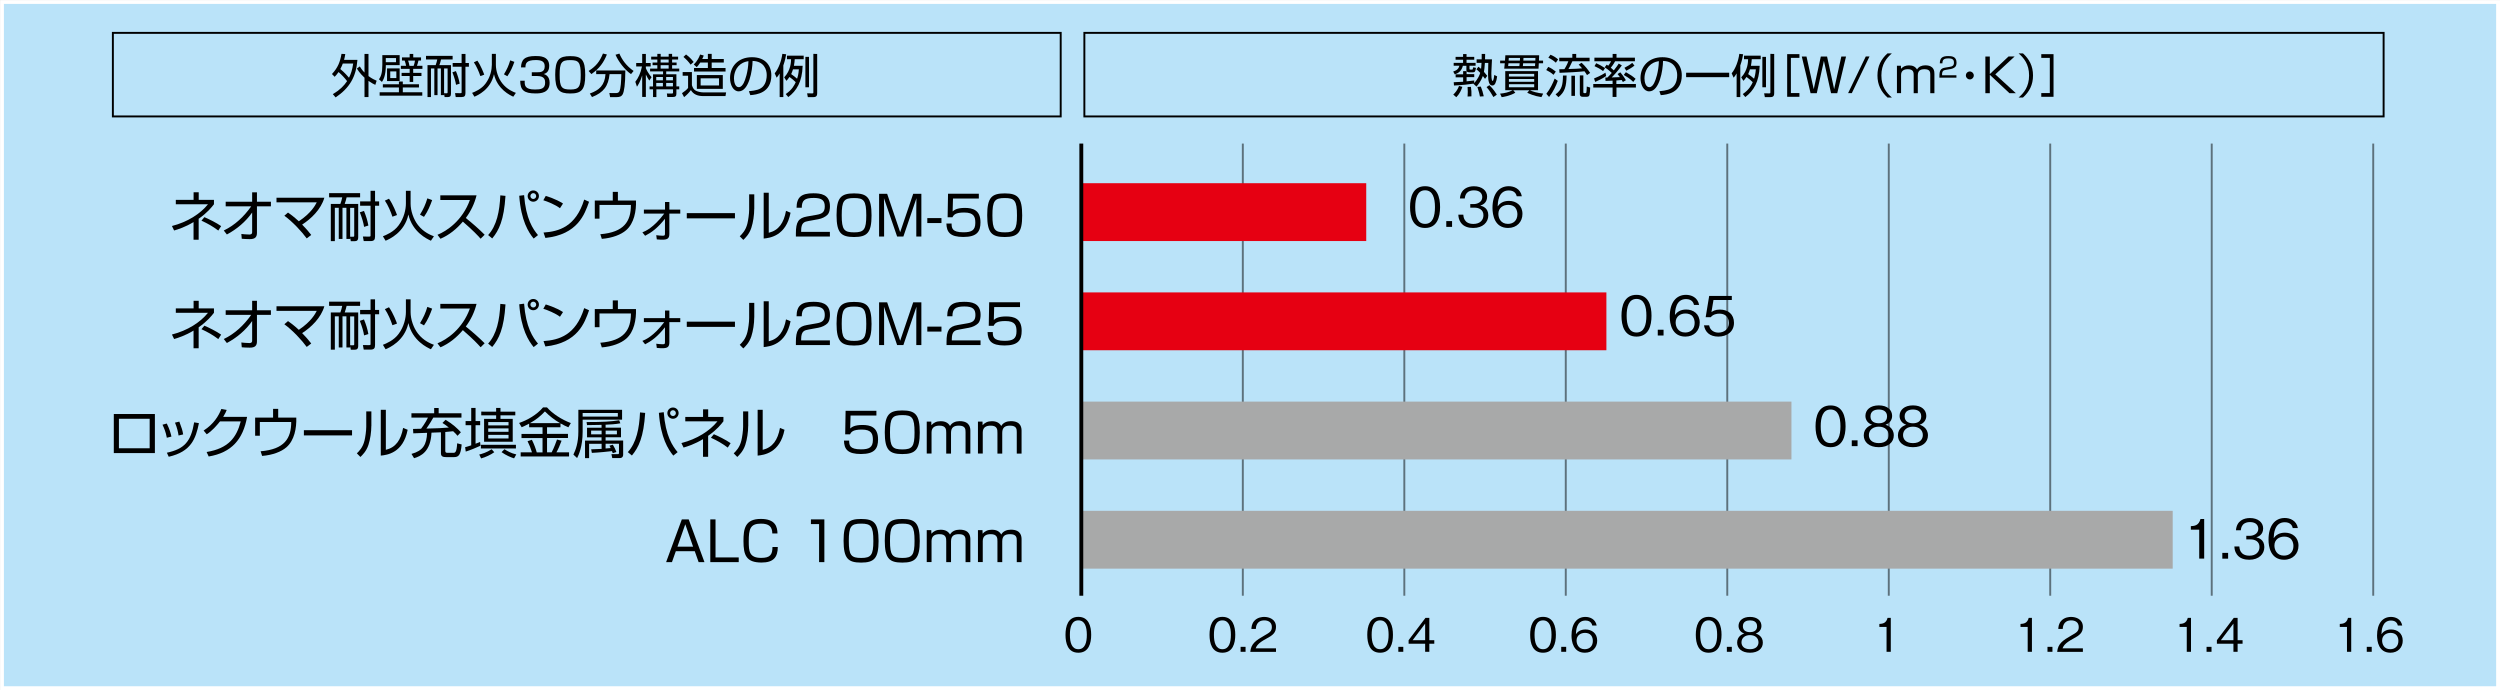
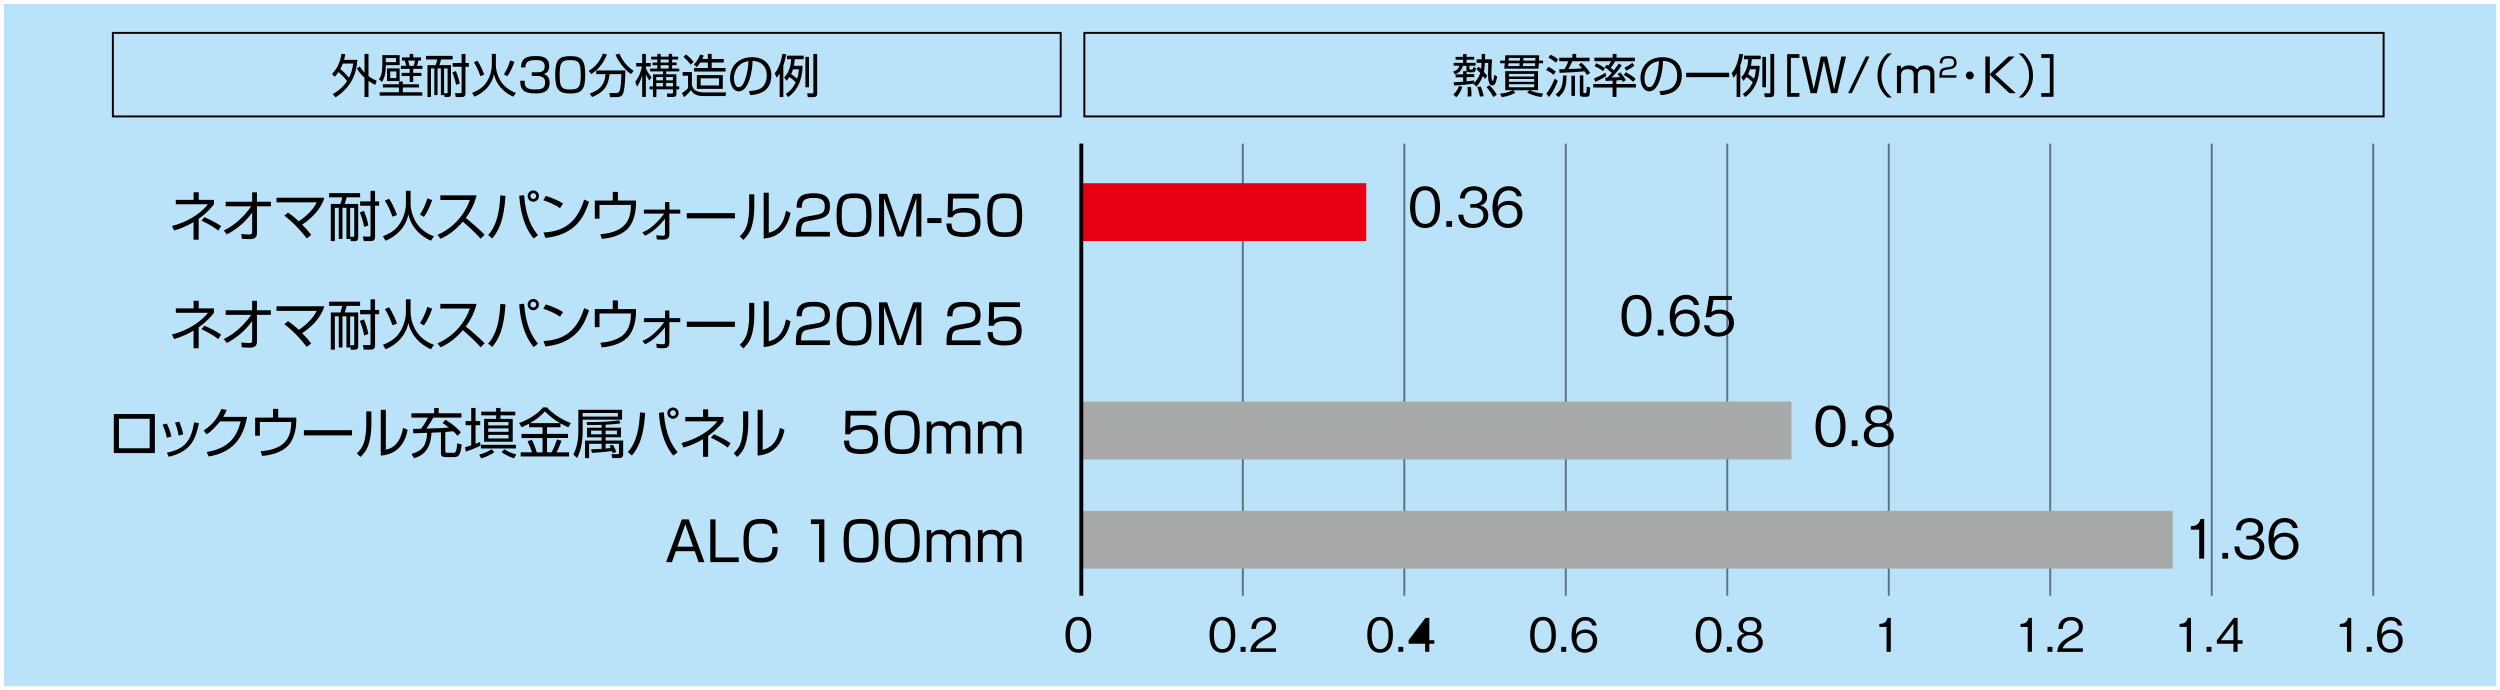
<svg xmlns="http://www.w3.org/2000/svg" version="1.1" id="レイヤー_1" x="0px" y="0px" viewBox="0 0 483.74 133.53" style="enable-background:new 0 0 483.74 133.53;" xml:space="preserve">
  <rect x="0" y="0" width="483.74" height="133.53" fill="#333333" stroke="none" />
  <style type="text/css">
	.st0{fill:#BAE3F9;}
	.st1{fill:none;stroke:#FFFFFF;stroke-width:0.75;stroke-miterlimit:10;}
	.st2{opacity:0.5;fill:none;stroke:#000000;stroke-width:0.375;stroke-miterlimit:10;}
	.st3{fill:#E60012;}
	.st4{fill:#A8A9A9;}
	.st5{fill:none;stroke:#000000;stroke-width:0.375;stroke-miterlimit:10;}
	.st6{fill:none;stroke:#000000;stroke-width:0.75;stroke-miterlimit:10;}
</style>
  <rect x="0.38" y="0.38" class="st0" width="482.99" height="132.78" />
  <rect x="0.38" y="0.38" class="st1" width="482.99" height="132.78" />
  <line class="st2" x1="240.48" y1="27.78" x2="240.48" y2="115.27" />
  <line class="st2" x1="271.73" y1="27.78" x2="271.73" y2="115.27" />
  <line class="st2" x1="302.97" y1="27.78" x2="302.97" y2="115.27" />
  <line class="st2" x1="334.22" y1="27.78" x2="334.22" y2="115.27" />
  <line class="st2" x1="365.47" y1="27.78" x2="365.47" y2="115.27" />
  <line class="st2" x1="396.71" y1="27.78" x2="396.71" y2="115.27" />
  <line class="st2" x1="427.96" y1="27.78" x2="427.96" y2="115.27" />
  <line class="st2" x1="459.21" y1="27.78" x2="459.21" y2="115.27" />
  <g>
    <path d="M64.23,14.32c1.15-1.2,1.59-2.38,1.85-3.9l0.73,0.04c-0.09,0.52-0.14,0.81-0.24,1.13h2.59c-0.26,3.27-1.49,5.41-4.22,7.26   l-0.54-0.63c1.34-0.79,2.15-1.61,2.76-2.52c-0.4-0.54-0.99-1.19-1.65-1.76c-0.31,0.46-0.56,0.71-0.76,0.92L64.23,14.32z    M66.33,12.29c-0.11,0.31-0.22,0.59-0.48,1.07c0.82,0.66,1.52,1.49,1.68,1.68c0.35-0.7,0.64-1.5,0.81-2.75H66.33z M72.62,16.42   c-0.34-0.16-0.73-0.35-1.32-0.77v3.13h-0.77v-3.75c-0.96-0.88-1.32-1.53-1.47-1.77l0.56-0.41c0.18,0.3,0.42,0.69,0.91,1.19v-3.61   h0.77v4.29c0.67,0.5,1.22,0.75,1.58,0.9L72.62,16.42z" />
    <path d="M77.33,10.66v1.94h-2.67c-0.01,2.11-0.51,2.88-0.76,3.25l-0.57-0.5c0.38-0.58,0.65-1.19,0.65-2.8v-1.88H77.33z    M73.45,17.85h3.74v-0.92h-3.11V16.3h3.11v-0.53h0.75v0.53h3.13v0.63h-3.13v0.92h3.77v0.66h-8.25V17.85z M76.63,11.24h-1.98v0.8   h1.98V11.24z M77.33,13.24v2.44h-2.44v-2.44H77.33z M76.69,13.82h-1.18v1.29h1.18V13.82z M79.96,10.43v0.68h1.51v0.6h-0.5   c-0.06,0.32-0.17,0.68-0.29,1.02h1.06v0.6h-1.79v0.77h1.6v0.61h-1.6v1.14h-0.68v-1.14h-1.56v-0.61h1.56v-0.77h-1.7v-0.6h1.01   c-0.06-0.33-0.17-0.71-0.28-1.02h-0.52v-0.6h1.49v-0.68H79.96z M80.04,12.74c0.13-0.33,0.21-0.68,0.26-1.02h-1.34   c0.09,0.23,0.18,0.51,0.27,1.02H80.04z" />
    <path d="M85.93,18.41h-0.62v-5.16h-0.65v5.16h-0.62v-5.16h-0.65v5.53h-0.67V12.6h1.58c0.12-0.31,0.25-0.78,0.31-1.1h-2.18v-0.69   h5.15v0.69h-2.24c-0.11,0.45-0.16,0.67-0.32,1.1h2.24v5.53c0,0.52-0.23,0.65-0.6,0.65h-0.63l-0.11-0.62V18.41z M85.93,18.04   l0.49,0.01c0.19,0,0.19-0.09,0.19-0.21v-4.59h-0.68V18.04z M88.24,16.41c-0.12-0.71-0.28-1.3-0.7-2.42l0.68-0.23   c0.37,0.93,0.56,1.53,0.73,2.43L88.24,16.41z M90.06,12.19h0.67v0.72h-0.67v5.11c0,0.54-0.19,0.76-0.76,0.76h-1.12l-0.13-0.76   l1.02,0.01c0.26,0,0.25-0.05,0.25-0.24v-4.88h-1.73v-0.72h1.73v-1.76h0.75V12.19z" />
    <path d="M95.95,10.43v2.13c0,1.17,0.47,2.58,1.22,3.54c0.94,1.22,2.15,1.68,2.65,1.87l-0.5,0.74c-0.61-0.28-3.05-1.4-3.74-4.35   c-0.64,3-3.19,4.1-3.78,4.35l-0.45-0.74c0.52-0.21,1.8-0.71,2.61-1.81c0.93-1.24,1.21-2.69,1.21-3.63v-2.11H95.95z M92.37,11.74   c0.71,1.01,1.22,2.42,1.33,2.71l-0.76,0.27c-0.23-0.74-0.76-1.97-1.25-2.66L92.37,11.74z M99.53,11.97   c-0.3,0.85-0.71,1.87-1.36,2.78l-0.66-0.37c0.58-0.94,0.92-1.69,1.21-2.7L99.53,11.97z" />
    <path d="M101.53,15.64c-0.02,0.84-0.04,1.68,1.99,1.68c1.12,0,1.96-0.14,1.96-1.31c0-0.46-0.03-1.3-1.52-1.3h-1.06v-0.73h1.07   c0.54,0,1.43,0,1.43-1.14c0-0.98-0.66-1.22-1.74-1.22c-1.84,0-1.98,0.67-1.99,1.42h-0.86c0.06-1.47,0.65-2.2,2.83-2.2   c0.77,0,2.63,0,2.63,1.91c0,1.28-0.8,1.49-1.05,1.57c0.28,0.1,1.13,0.39,1.13,1.7c0,1.98-1.75,2.06-2.72,2.06   c-2.27,0-2.97-0.68-2.97-2.46H101.53z" />
    <path d="M110.34,10.86c2.17,0,2.9,0.68,2.9,3.66c0,2.85-0.72,3.57-2.9,3.57c-2.14,0-2.91-0.67-2.91-3.62   C107.43,11.54,108.18,10.86,110.34,10.86z M108.29,14.49c0,2.42,0.4,2.83,2.08,2.83c1.62,0,2-0.49,2-2.8   c0-2.52-0.42-2.89-2.04-2.89C108.66,11.63,108.29,12.09,108.29,14.49z" />
    <path d="M113.9,13.73c1.49-0.96,2.15-1.85,2.77-3.37l0.76,0.18c-0.63,1.57-1.41,2.67-3,3.8L113.9,13.73z M118.05,18.78L117.91,18   l1.33,0.01c0.4,0,0.55-0.23,0.59-0.31c0.31-0.54,0.36-2.07,0.4-3.36h-2.28c-0.24,2.29-1.12,3.55-3.4,4.44l-0.42-0.68   c1.83-0.66,2.89-1.61,3.03-3.75h-1.8v-0.71H121c0,2.77-0.26,4.1-0.49,4.56c-0.25,0.5-0.68,0.59-1.19,0.59H118.05z M119.85,10.37   c0.48,1.14,1.32,2.37,2.75,3.36l-0.5,0.61c-1.21-0.81-2.47-2.48-3-3.75L119.85,10.37z" />
    <path d="M125.64,15.59c-0.22-0.33-0.44-0.68-0.67-1.18v4.35h-0.71v-4.17c-0.34,1.17-0.81,1.89-1.01,2.19l-0.32-0.95   c0.55-0.72,1-1.57,1.29-2.97h-1.12v-0.67h1.16v-1.76h0.71v1.76h0.93v0.67h-0.93v0.33c0.08,0.21,0.4,0.96,1.1,1.75L125.64,15.59z    M128.27,13.82h-2.48v-0.55h1.4v-0.66h-0.92V12.1h0.92v-0.58H126v-0.56h1.19v-0.54h0.65v0.54h1.55v-0.54h0.66v0.54h1.16v0.56h-1.16   v0.58h0.87v0.51h-0.87v0.66h1.38v0.55h-2.52v0.55h1.97v2.35h0.55v0.56h-0.55v0.85c0,0.4-0.13,0.64-0.68,0.64h-1.08l-0.08-0.68   l0.91,0.01c0.24,0,0.28-0.04,0.28-0.24v-0.57h-3.22v1.49h-0.65v-1.49h-0.67v-0.56h0.67v-2.35h1.94V13.82z M128.27,14.9h-1.29v0.64   h1.29V14.9z M128.27,16.05h-1.29v0.67h1.29V16.05z M129.38,11.52h-1.55v0.58h1.55V11.52z M129.38,12.61h-1.55v0.66h1.55V12.61z    M128.9,15.54h1.31V14.9h-1.31V15.54z M128.9,16.72h1.31v-0.67h-1.31V16.72z" />
    <path d="M133.88,13.95v2.52c0.12,0.36,0.24,0.81,0.78,1.09c0.33,0.17,0.93,0.32,1.45,0.32h4.39l-0.12,0.71h-4.36   c-1,0-1.87-0.33-2.33-1.16c-0.4,0.54-0.77,0.92-1.32,1.37l-0.41-0.77c0.53-0.36,0.92-0.67,1.18-1.01v-2.36h-1.05v-0.72H133.88z    M133.63,12.51c-0.4-0.56-0.78-0.98-1.39-1.49l0.51-0.48c0.81,0.59,1.31,1.25,1.47,1.45L133.63,12.51z M136.97,11.42v-1h0.74v1   h2.34v0.68h-2.34v1.06h2.68v0.68h-6.1v-0.68h2.68V12.1h-1.47c-0.33,0.52-0.5,0.69-0.69,0.89l-0.57-0.52   c0.71-0.65,1.08-1.49,1.23-1.92l0.69,0.19c-0.05,0.17-0.09,0.3-0.28,0.68H136.97z M139.86,17.19h-5.02v-2.66h5.02V17.19z    M139.13,15.16h-3.56v1.38h3.56V15.16z" />
    <path d="M144.91,17.65c1.41-0.13,2.16-0.35,2.67-0.86c0.69-0.69,0.78-1.72,0.78-2.27c0-1.05-0.52-2.67-2.74-2.73   c-0.02,1.81-0.69,5.89-2.68,5.89c-1.05,0-1.68-1.26-1.68-2.58c0-2.23,1.57-4.03,4.24-4.03c2.5,0,3.75,1.53,3.75,3.51   c0,3.42-2.88,3.74-4.07,3.83L144.91,17.65z M143.31,12.42c-1.29,0.95-1.29,2.51-1.29,2.75c0,0.68,0.22,1.7,0.93,1.7   c0.48,0,0.77-0.48,0.96-0.82c0.27-0.53,0.85-2.1,0.91-4.21C144.49,11.89,143.91,11.98,143.31,12.42z" />
    <path d="M151.57,18.78h-0.71v-4.57c-0.24,0.41-0.39,0.59-0.58,0.82l-0.38-0.85c0.75-0.87,1.31-2.43,1.48-3.76l0.74,0.08   c-0.07,0.44-0.2,1.16-0.55,2.17V18.78z M155.31,12.74c-0.1,3.1-1.17,4.83-2.78,6.04l-0.49-0.58c1.27-0.88,1.66-1.72,1.93-2.3   c-0.47-0.46-0.71-0.64-1.21-1.01c-0.26,0.39-0.41,0.56-0.59,0.75l-0.43-0.67c1.3-1.38,1.32-3.02,1.33-3.52h-0.79v-0.68h3.23v0.68   h-1.73c-0.03,0.38-0.05,0.72-0.16,1.28H155.31z M153.44,13.41c-0.07,0.24-0.17,0.53-0.35,0.93c0.47,0.32,0.7,0.51,1.14,0.89   c0.13-0.37,0.28-0.87,0.35-1.82H153.44z M156.54,11v5.89h-0.7V11H156.54z M158.12,10.43v7.61c0,0.39-0.09,0.75-0.71,0.75h-1.1   l-0.14-0.73l0.98,0.01c0.22,0,0.23-0.04,0.23-0.23v-7.41H158.12z" />
  </g>
  <g>
    <path d="M208.66,126.3c-2.02,0-2.49-1.81-2.49-3.47c0-1.66,0.48-3.47,2.49-3.47s2.48,1.83,2.48,3.47   C211.14,124.48,210.67,126.3,208.66,126.3z M208.66,120.04c-1.29,0-1.64,1.31-1.64,2.79c0,1.54,0.38,2.79,1.64,2.79   c1.27,0,1.64-1.26,1.64-2.79C210.29,121.31,209.93,120.04,208.66,120.04z" />
  </g>
  <g>
    <path d="M236.53,126.3c-2.02,0-2.49-1.81-2.49-3.47c0-1.66,0.48-3.47,2.49-3.47s2.49,1.83,2.49,3.47   C239.02,124.48,238.55,126.3,236.53,126.3z M236.53,120.04c-1.29,0-1.64,1.31-1.64,2.79c0,1.54,0.38,2.79,1.64,2.79   c1.27,0,1.64-1.26,1.64-2.79C238.17,121.31,237.8,120.04,236.53,120.04z" />
    <path d="M240.05,126.12v-0.96h0.96v0.96H240.05z" />
    <path d="M241.93,126.12c0.13-1.57,1.1-2.22,2.75-3.16c0.98-0.56,1.42-0.8,1.42-1.63c0-1.04-0.85-1.29-1.46-1.29   c-1.55,0-1.62,1.31-1.64,1.66h-0.86c0.03-0.38,0.06-1.02,0.58-1.58c0.62-0.69,1.57-0.75,1.89-0.75c0.94,0,2.29,0.43,2.29,1.92   c0,1.16-0.67,1.66-1.88,2.3c-1.66,0.88-1.88,1.45-2.06,1.86h3.94v0.68H241.93z" />
  </g>
  <g>
    <path d="M275.75,44.11c-2.35,0-2.91-2.11-2.91-4.04s0.56-4.04,2.91-4.04s2.9,2.13,2.9,4.04C278.64,41.99,278.1,44.11,275.75,44.11z    M275.75,36.82c-1.5,0-1.91,1.53-1.91,3.25c0,1.8,0.44,3.25,1.91,3.25c1.48,0,1.91-1.47,1.91-3.25   C277.66,38.3,277.23,36.82,275.75,36.82z" />
    <path d="M279.85,43.9v-1.12h1.12v1.12H279.85z" />
    <path d="M285.07,44.11c-0.88,0-1.84-0.22-2.41-1.04c-0.42-0.59-0.45-1.13-0.48-1.53h0.96c0.03,0.4,0.13,1.79,1.96,1.79   c1.29,0,1.94-0.75,1.94-1.68c0-1.11-0.92-1.47-1.74-1.47h-0.81v-0.69h0.68c0.59,0,1.64-0.33,1.64-1.34c0-0.59-0.34-1.32-1.62-1.32   c-0.5,0-1.03,0.13-1.37,0.52c-0.31,0.38-0.36,0.76-0.39,1.05h-0.94c0.15-1.86,1.53-2.36,2.71-2.36c1.53,0,2.55,0.82,2.55,2.01   c0,1.3-1.01,1.63-1.33,1.73c0.43,0.12,1.56,0.4,1.56,1.89C287.98,43.02,286.92,44.11,285.07,44.11z" />
    <path d="M291.81,44.11c-2.62,0-3.02-2.54-3.02-3.87c0-2.73,1.24-4.21,3.15-4.21c0.99,0,2.25,0.46,2.53,1.95h-0.99   c-0.07-0.29-0.29-1.13-1.54-1.13c-2.03,0-2.12,2.3-2.15,3.08c0.39-0.55,1.04-1.06,2.18-1.06c1.38,0,2.62,0.84,2.62,2.52   C294.59,42.91,293.52,44.11,291.81,44.11z M293.23,40.22c-0.33-0.43-0.87-0.58-1.4-0.58c-0.97,0-1.9,0.56-1.9,1.73   c0,0.78,0.42,1.95,1.85,1.95c1.09,0,1.83-0.7,1.83-1.86C293.61,41.12,293.53,40.62,293.23,40.22z" />
  </g>
  <g>
    <path d="M316.66,65.13c-2.35,0-2.91-2.11-2.91-4.04s0.56-4.04,2.91-4.04s2.9,2.13,2.9,4.04C319.56,63.01,319.02,65.13,316.66,65.13   z M316.66,57.84c-1.5,0-1.91,1.53-1.91,3.25c0,1.8,0.44,3.25,1.91,3.25c1.48,0,1.91-1.47,1.91-3.25   C318.58,59.32,318.15,57.84,316.66,57.84z" />
    <path d="M320.77,64.92V63.8h1.12v1.12H320.77z" />
    <path d="M326.11,65.13c-2.62,0-3.02-2.54-3.02-3.87c0-2.73,1.24-4.21,3.15-4.21c0.99,0,2.25,0.46,2.53,1.95h-0.99   c-0.07-0.29-0.29-1.13-1.54-1.13c-2.03,0-2.12,2.3-2.15,3.08c0.39-0.55,1.04-1.06,2.18-1.06c1.38,0,2.62,0.84,2.62,2.52   C328.9,63.93,327.83,65.13,326.11,65.13z M327.53,61.24c-0.33-0.43-0.87-0.58-1.4-0.58c-0.97,0-1.9,0.56-1.9,1.73   c0,0.78,0.42,1.95,1.85,1.95c1.09,0,1.83-0.7,1.83-1.86C327.91,62.14,327.84,61.64,327.53,61.24z" />
    <path d="M332.49,65.13c-1.66,0-2.55-0.87-2.78-2.18h1c0.16,0.91,0.91,1.41,1.79,1.41c1.08,0,2.04-0.65,2.04-1.88   c0-0.36-0.13-1.79-1.86-1.79c-0.47,0-1.22,0.12-1.65,0.69h-0.99l0.68-4.12h4.38v0.79h-3.55l-0.39,2.34   c0.27-0.19,0.71-0.49,1.64-0.49c1.56,0,2.72,0.89,2.72,2.57C335.51,64.22,334.12,65.13,332.49,65.13z" />
  </g>
  <g>
    <path d="M354.21,86.53c-2.35,0-2.91-2.11-2.91-4.04s0.56-4.04,2.91-4.04s2.9,2.13,2.9,4.04C357.1,84.41,356.56,86.53,354.21,86.53z    M354.21,79.24c-1.5,0-1.91,1.53-1.91,3.25c0,1.8,0.44,3.25,1.91,3.25c1.48,0,1.91-1.47,1.91-3.25   C356.12,80.72,355.69,79.24,354.21,79.24z" />
    <path d="M358.31,86.32V85.2h1.12v1.12H358.31z" />
    <path d="M363.54,86.53c-1.88,0-2.91-1-2.91-2.28c0-1.48,1.24-1.93,1.61-2.07c-0.83-0.26-1.29-0.94-1.29-1.71   c0-1.13,0.92-2.03,2.59-2.03c1.71,0,2.58,0.93,2.58,2.03c0,0.75-0.44,1.44-1.28,1.71c0.37,0.14,1.6,0.59,1.6,2.07   C366.44,85.57,365.38,86.53,363.54,86.53z M363.54,82.56c-1.12,0-1.92,0.63-1.92,1.63c0,0.76,0.5,1.55,1.92,1.55   c1.41,0,1.91-0.8,1.91-1.55C365.45,83.25,364.73,82.56,363.54,82.56z M363.54,79.24c-0.75,0-1.61,0.27-1.61,1.33   s0.87,1.33,1.61,1.33c0.7,0,1.6-0.25,1.6-1.33C365.14,79.51,364.27,79.24,363.54,79.24z" />
-     <path d="M370.15,86.53c-1.88,0-2.91-1-2.91-2.28c0-1.48,1.24-1.93,1.61-2.07c-0.83-0.26-1.29-0.94-1.29-1.71   c0-1.13,0.92-2.03,2.59-2.03c1.71,0,2.58,0.93,2.58,2.03c0,0.75-0.44,1.44-1.28,1.71c0.37,0.14,1.6,0.59,1.6,2.07   C373.05,85.57,371.99,86.53,370.15,86.53z M370.15,82.56c-1.12,0-1.92,0.63-1.92,1.63c0,0.76,0.5,1.55,1.92,1.55   c1.41,0,1.91-0.8,1.91-1.55C372.07,83.25,371.34,82.56,370.15,82.56z M370.15,79.24c-0.75,0-1.61,0.27-1.61,1.33   s0.87,1.33,1.61,1.33c0.7,0,1.6-0.25,1.6-1.33C371.75,79.51,370.89,79.24,370.15,79.24z" />
  </g>
  <g>
    <path d="M425.54,108.1v-5.61h-1.62v-0.68c0.68-0.04,1.53-0.09,1.86-1.38h0.72v7.66H425.54z" />
    <path d="M430.01,108.1v-1.12h1.12v1.12H430.01z" />
    <path d="M435.23,108.31c-0.88,0-1.84-0.22-2.41-1.04c-0.42-0.59-0.45-1.13-0.48-1.53h0.96c0.03,0.4,0.13,1.78,1.96,1.78   c1.29,0,1.94-0.75,1.94-1.68c0-1.11-0.92-1.47-1.74-1.47h-0.81v-0.69h0.68c0.59,0,1.64-0.33,1.64-1.34c0-0.59-0.34-1.32-1.62-1.32   c-0.5,0-1.03,0.13-1.37,0.53c-0.31,0.38-0.36,0.76-0.39,1.05h-0.94c0.15-1.86,1.53-2.36,2.71-2.36c1.53,0,2.55,0.82,2.55,2   c0,1.3-1.01,1.63-1.33,1.73c0.43,0.12,1.56,0.4,1.56,1.89C438.14,107.21,437.08,108.31,435.23,108.31z" />
    <path d="M441.97,108.31c-2.62,0-3.02-2.54-3.02-3.87c0-2.73,1.24-4.21,3.15-4.21c0.99,0,2.25,0.46,2.53,1.95h-0.99   c-0.07-0.29-0.29-1.13-1.54-1.13c-2.03,0-2.12,2.3-2.15,3.08c0.39-0.55,1.04-1.06,2.18-1.06c1.38,0,2.62,0.84,2.62,2.52   C444.75,107.1,443.68,108.31,441.97,108.31z M443.39,104.41c-0.33-0.43-0.87-0.58-1.4-0.58c-0.97,0-1.9,0.56-1.9,1.73   c0,0.78,0.42,1.95,1.85,1.95c1.09,0,1.83-0.7,1.83-1.86C443.77,105.31,443.69,104.81,443.39,104.41z" />
  </g>
  <g>
    <path d="M267.05,126.3c-2.02,0-2.49-1.81-2.49-3.47c0-1.66,0.48-3.47,2.49-3.47s2.48,1.83,2.48,3.47   C269.54,124.48,269.07,126.3,267.05,126.3z M267.05,120.04c-1.29,0-1.64,1.31-1.64,2.79c0,1.54,0.38,2.79,1.64,2.79   c1.27,0,1.64-1.26,1.64-2.79C268.69,121.31,268.32,120.04,267.05,120.04z" />
    <path d="M270.57,126.12v-0.96h0.96v0.96H270.57z" />
-     <path d="M276.57,124.56v1.56h-0.81v-1.56h-3.2v-0.69l3.27-4.32h0.74v4.32h0.96v0.69H276.57z M275.76,120.67l-2.42,3.2h2.42V120.67z   " />
+     <path d="M276.57,124.56v1.56h-0.81v-1.56h-3.2v-0.69l3.27-4.32h0.74v4.32h0.96v0.69H276.57z M275.76,120.67h2.42V120.67z   " />
  </g>
  <g>
    <path d="M298.57,126.3c-2.02,0-2.49-1.81-2.49-3.47c0-1.66,0.48-3.47,2.49-3.47s2.49,1.83,2.49,3.47   C301.06,124.48,300.59,126.3,298.57,126.3z M298.57,120.04c-1.29,0-1.64,1.31-1.64,2.79c0,1.54,0.38,2.79,1.64,2.79   c1.27,0,1.64-1.26,1.64-2.79C300.21,121.31,299.84,120.04,298.57,120.04z" />
    <path d="M302.09,126.12v-0.96h0.96v0.96H302.09z" />
    <path d="M306.67,126.3c-2.25,0-2.59-2.18-2.59-3.32c0-2.34,1.06-3.61,2.7-3.61c0.85,0,1.93,0.4,2.17,1.67h-0.85   c-0.06-0.25-0.25-0.97-1.32-0.97c-1.74,0-1.82,1.97-1.85,2.64c0.33-0.47,0.89-0.91,1.87-0.91c1.18,0,2.25,0.72,2.25,2.16   C309.06,125.26,308.14,126.3,306.67,126.3z M307.89,122.96c-0.28-0.37-0.75-0.5-1.2-0.5c-0.83,0-1.63,0.48-1.63,1.49   c0,0.67,0.36,1.67,1.58,1.67c0.94,0,1.57-0.6,1.57-1.59C308.21,123.73,308.15,123.3,307.89,122.96z" />
  </g>
  <g>
    <path d="M330.62,126.3c-2.02,0-2.49-1.81-2.49-3.47c0-1.66,0.48-3.47,2.49-3.47s2.49,1.83,2.49,3.47   C333.1,124.48,332.64,126.3,330.62,126.3z M330.62,120.04c-1.29,0-1.64,1.31-1.64,2.79c0,1.54,0.38,2.79,1.64,2.79   c1.27,0,1.64-1.26,1.64-2.79C332.26,121.31,331.89,120.04,330.62,120.04z" />
    <path d="M334.14,126.12v-0.96h0.96v0.96H334.14z" />
    <path d="M338.62,126.3c-1.61,0-2.49-0.86-2.49-1.95c0-1.27,1.06-1.66,1.38-1.77c-0.71-0.23-1.11-0.81-1.11-1.47   c0-0.97,0.79-1.74,2.22-1.74c1.47,0,2.21,0.8,2.21,1.74c0,0.64-0.38,1.23-1.1,1.47c0.32,0.12,1.37,0.5,1.37,1.77   C341.11,125.47,340.2,126.3,338.62,126.3z M338.62,122.89c-0.96,0-1.65,0.54-1.65,1.4c0,0.65,0.43,1.33,1.65,1.33   c1.21,0,1.64-0.68,1.64-1.33C340.26,123.48,339.64,122.89,338.62,122.89z M338.62,120.04c-0.64,0-1.38,0.23-1.38,1.14   s0.75,1.14,1.38,1.14c0.6,0,1.37-0.22,1.37-1.14C339.99,120.27,339.25,120.04,338.62,120.04z" />
  </g>
  <g>
    <path d="M365.04,126.12v-4.81h-1.39v-0.58c0.58-0.04,1.31-0.08,1.59-1.18h0.62v6.57H365.04z" />
  </g>
  <g>
    <path d="M392.35,126.12v-4.81h-1.39v-0.58c0.58-0.04,1.31-0.08,1.59-1.18h0.62v6.57H392.35z" />
    <path d="M396.18,126.12v-0.96h0.96v0.96H396.18z" />
    <path d="M398.06,126.12c0.13-1.57,1.1-2.22,2.75-3.16c0.98-0.56,1.42-0.8,1.42-1.63c0-1.04-0.85-1.29-1.46-1.29   c-1.55,0-1.62,1.31-1.64,1.66h-0.86c0.03-0.38,0.06-1.02,0.58-1.58c0.62-0.69,1.57-0.75,1.89-0.75c0.94,0,2.29,0.43,2.29,1.92   c0,1.16-0.67,1.66-1.88,2.3c-1.66,0.88-1.88,1.45-2.06,1.86h3.94v0.68H398.06z" />
  </g>
  <g>
    <path d="M423.13,126.12v-4.81h-1.39v-0.58c0.58-0.04,1.31-0.08,1.59-1.18h0.62v6.57H423.13z" />
    <path d="M426.96,126.12v-0.96h0.96v0.96H426.96z" />
    <path d="M432.97,124.56v1.56h-0.81v-1.56h-3.2v-0.69l3.27-4.32h0.74v4.32h0.96v0.69H432.97z M432.16,120.67l-2.42,3.2h2.42V120.67z   " />
  </g>
  <g>
    <path d="M454.13,126.12v-4.81h-1.39v-0.58c0.59-0.04,1.31-0.08,1.59-1.18h0.62v6.57H454.13z" />
    <path d="M457.96,126.12v-0.96h0.96v0.96H457.96z" />
    <path d="M462.54,126.3c-2.25,0-2.59-2.18-2.59-3.32c0-2.34,1.06-3.61,2.7-3.61c0.85,0,1.93,0.4,2.17,1.67h-0.85   c-0.06-0.25-0.25-0.97-1.32-0.97c-1.74,0-1.82,1.97-1.85,2.64c0.33-0.47,0.89-0.91,1.87-0.91c1.18,0,2.25,0.72,2.25,2.16   C464.93,125.26,464.01,126.3,462.54,126.3z M463.76,122.96c-0.28-0.37-0.75-0.5-1.2-0.5c-0.83,0-1.63,0.48-1.63,1.49   c0,0.67,0.36,1.67,1.58,1.67c0.94,0,1.57-0.6,1.57-1.59C464.08,123.73,464.02,123.3,463.76,122.96z" />
  </g>
  <g>
    <path d="M281.79,18.81l-0.59-0.51c0.44-0.41,0.81-0.87,1.12-1.67l0.64,0.18C282.78,17.38,282.42,18.18,281.79,18.81z M285.01,13.99   h-0.73c-0.24,0-0.43-0.1-0.5-0.24v0.6h1.48v0.58h-1.48v0.81c0.82-0.08,1.03-0.1,1.48-0.17l-0.02,0.5c0.8-0.83,1.08-1.65,1.18-1.97   c-0.37-0.39-0.53-0.52-0.73-0.68l0.37-0.51c0.15,0.12,0.31,0.23,0.52,0.41c0.02-0.17,0.06-0.51,0.09-1.16h-0.95v-0.68h0.98   c0.01-0.35,0.01-0.5,0-1.04h0.67c-0.01,0.62-0.01,0.8-0.02,1.04h1.34c-0.01,0.31-0.11,2.27-0.11,2.39   c-0.01,0.13-0.01,0.25-0.01,0.39c0,0.31,0,1.4,0.25,1.4c0.18,0,0.3-0.96,0.32-1.16l0.55,0.28c-0.06,0.53-0.18,0.98-0.33,1.3   c-0.11,0.23-0.27,0.47-0.6,0.47c-0.61,0-0.83-0.83-0.83-2.16c0-0.23,0.05-1.86,0.05-2.21h-0.66c-0.04,0.68-0.12,1.43-0.18,1.73   c0.25,0.28,0.44,0.53,0.64,0.77l-0.43,0.58c-0.16-0.22-0.26-0.35-0.42-0.55c-0.37,1.02-0.95,1.71-1.23,2.05l-0.58-0.53l0.05-0.05   c-0.58,0.11-2.53,0.32-3.83,0.37l-0.05-0.64c0.58-0.02,1.24-0.05,1.82-0.09v-0.86h-1.45v-0.58h1.45v-0.61h0.67   c-0.03-0.06-0.04-0.16-0.04-0.23v-0.81h-0.68c-0.26,1.04-0.89,1.42-1.56,1.67l-0.31-0.55c0.79-0.27,1.05-0.59,1.2-1.13h-1.11v-0.55   h1.82v-0.61h-1.45v-0.55h1.45v-0.55h0.67v0.55h1.49v0.55h-1.49v0.61h1.75v0.55h-1.18v0.57c0,0.13,0.04,0.18,0.17,0.18h0.32   c0.13,0,0.14-0.04,0.24-0.45l0.53,0.12C285.47,13.89,285.36,13.99,285.01,13.99z M283.97,18.68c0.02-0.21,0.04-0.55,0.04-0.91   c0-0.18-0.03-0.72-0.04-0.94l0.65-0.02c0.08,0.5,0.13,1.16,0.1,1.83L283.97,18.68z M286.36,18.68c-0.09-0.54-0.13-0.67-0.5-1.86   l0.67-0.07c0.22,0.51,0.46,1.3,0.57,1.88L286.36,18.68z M288.97,18.78c-0.31-0.57-0.81-1.35-1.33-1.93l0.55-0.37   c0.76,0.75,1.3,1.59,1.44,1.83L288.97,18.78z" />
    <path d="M298.26,18.79c-1.46-0.21-2.38-0.67-2.75-0.85l0.42-0.48h-3.13l0.41,0.48c-1.06,0.64-2.4,0.83-2.64,0.86l-0.31-0.68   c0.82-0.08,1.63-0.23,2.45-0.67h-1.45v-3.69h6.34v3.69h-1.58c0.55,0.29,1.51,0.55,2.58,0.66L298.26,18.79z M298.58,11.73v0.51   h-0.83c-0.04,0.8-0.05,0.89-0.05,1.05h-6.64c0.04-0.38,0.08-0.73,0.11-1.05h-0.9v-0.51h0.94c0.04-0.44,0.05-0.74,0.07-1.04h6.54   l-0.04,1.04H298.58z M291.88,12.24c-0.03,0.26-0.04,0.4-0.06,0.54h2.17c0.03-0.23,0.04-0.33,0.06-0.54H291.88z M294.09,11.73   c0.02-0.24,0.02-0.33,0.03-0.52h-2.17c-0.02,0.23-0.03,0.41-0.04,0.52H294.09z M296.86,14.29h-4.89v0.52h4.89V14.29z M296.86,15.29   h-4.89v0.54h4.89V15.29z M296.86,16.29h-4.89v0.59h4.89V16.29z M294.72,12.24c-0.01,0.1-0.04,0.47-0.05,0.54h2.35   c0.02-0.17,0.03-0.26,0.04-0.54H294.72z M297.08,11.73c0.01-0.12,0.01-0.23,0.02-0.52h-2.31c-0.01,0.18-0.02,0.41-0.03,0.52H297.08   z" />
    <path d="M300.6,14.48c-0.46-0.41-0.83-0.64-1.41-0.93l0.39-0.61c0.58,0.26,0.95,0.5,1.46,0.91L300.6,14.48z M299.21,18.15   c0.73-0.92,1.29-2.08,1.61-2.95l0.6,0.44c-0.33,0.95-0.86,2.1-1.68,3.12L299.21,18.15z M301.05,12.13   c-0.47-0.42-0.93-0.73-1.45-0.97l0.41-0.57c0.67,0.27,1.1,0.58,1.48,0.91L301.05,12.13z M301,18.26c1.22-0.91,1.4-1.82,1.43-3.64   h0.7c-0.04,2.13-0.34,3.19-1.58,4.18L301,18.26z M306.02,12.14c0.69,0.61,1.36,1.49,1.67,1.97l-0.61,0.42   c-0.13-0.23-0.26-0.43-0.49-0.74c-1.18,0.14-3.4,0.26-4.83,0.3l-0.05-0.69c0.04,0,0.88-0.02,1-0.02c0.5-0.81,0.68-1.31,0.76-1.53   h-1.76v-0.68h2.53v-0.73h0.75v0.73h2.59v0.68h-3.33c-0.3,0.69-0.67,1.35-0.76,1.5c1.28-0.04,1.87-0.05,2.64-0.13   c-0.3-0.36-0.47-0.53-0.66-0.71L306.02,12.14z M304.75,18.55h-0.69v-3.89h0.69V18.55z M306.37,17.81c0,0.05,0,0.21,0.17,0.21h0.23   c0.18,0,0.19-0.11,0.21-0.31c0.04-0.33,0.04-0.56,0.05-0.97l0.67,0.2c0,0.43-0.09,1.24-0.14,1.43c-0.04,0.11-0.11,0.36-0.51,0.36   h-0.83c-0.31,0-0.53-0.17-0.53-0.49v-3.65h0.68V17.81z" />
    <path d="M312.78,16.25h3.76v0.69h-3.76v1.81h-0.75v-1.81h-3.74v-0.69h3.74V15.6c-0.15,0.01-1.32,0.06-1.36,0.06l-0.05-0.65   c0.15,0,0.18,0,0.41-0.01c0.2-0.19,0.46-0.45,0.84-0.89c-0.68-0.65-1.13-0.94-1.37-1.08l0.39-0.52c0.11,0.07,0.19,0.14,0.3,0.21   c0.05-0.07,0.36-0.46,0.55-0.87h-3.23v-0.69h3.53v-0.72h0.75v0.72h3.56v0.69h-3.83c-0.13,0.23-0.33,0.64-0.84,1.25   c0.18,0.15,0.34,0.29,0.59,0.52c0.53-0.66,0.77-1.04,0.95-1.32l0.6,0.35c-0.62,0.91-1.62,2-1.97,2.33c0.58-0.01,0.79-0.02,1.6-0.06   c-0.18-0.26-0.32-0.43-0.46-0.6l0.53-0.33c0.21,0.24,0.71,0.85,1.08,1.53l-0.58,0.35c-0.09-0.17-0.13-0.24-0.22-0.39   c-0.14,0.02-0.42,0.05-1.04,0.09V16.25z M308.44,15.18c0.31-0.13,1.34-0.53,2.21-1.12l0.13,0.65c-0.53,0.41-1.69,0.97-2.12,1.14   L308.44,15.18z M310.19,13.76c-0.5-0.4-1.18-0.76-1.66-0.96l0.33-0.57c0.62,0.27,1,0.49,1.71,0.95L310.19,13.76z M316.03,15.85   c-0.63-0.66-1.54-1.18-1.84-1.35l0.41-0.53c0.88,0.5,1.26,0.74,1.88,1.28L316.03,15.85z M314.32,13.12   c0.75-0.4,1.08-0.59,1.51-0.96l0.43,0.53c-0.5,0.43-1.35,0.87-1.57,0.99L314.32,13.12z" />
    <path d="M321.08,17.65c1.41-0.13,2.16-0.35,2.67-0.86c0.69-0.69,0.78-1.72,0.78-2.27c0-1.05-0.52-2.67-2.74-2.73   c-0.02,1.81-0.69,5.89-2.68,5.89c-1.05,0-1.68-1.26-1.68-2.58c0-2.23,1.57-4.03,4.24-4.03c2.5,0,3.75,1.53,3.75,3.51   c0,3.42-2.88,3.74-4.07,3.83L321.08,17.65z M319.49,12.42c-1.29,0.95-1.29,2.51-1.29,2.75c0,0.68,0.23,1.7,0.93,1.7   c0.48,0,0.77-0.48,0.95-0.82c0.27-0.53,0.85-2.1,0.91-4.21C320.67,11.89,320.08,11.98,319.49,12.42z" />
    <path d="M334.59,14.07v0.86h-8.33v-0.86H334.59z" />
    <path d="M336.74,18.78h-0.71v-4.57c-0.24,0.41-0.39,0.59-0.58,0.82l-0.38-0.85c0.75-0.87,1.31-2.43,1.48-3.76l0.74,0.08   c-0.07,0.44-0.2,1.16-0.55,2.17V18.78z M340.49,12.74c-0.1,3.1-1.17,4.83-2.78,6.04l-0.49-0.58c1.27-0.88,1.66-1.72,1.93-2.3   c-0.47-0.46-0.71-0.64-1.21-1.01c-0.26,0.39-0.42,0.56-0.59,0.75l-0.43-0.67c1.3-1.38,1.32-3.02,1.33-3.52h-0.79v-0.68h3.23v0.68   h-1.73c-0.03,0.38-0.05,0.72-0.16,1.28H340.49z M338.61,13.41c-0.07,0.24-0.17,0.53-0.35,0.93c0.47,0.32,0.7,0.51,1.14,0.89   c0.13-0.37,0.28-0.87,0.35-1.82H338.61z M341.71,11v5.89h-0.7V11H341.71z M343.3,10.43v7.61c0,0.39-0.09,0.75-0.71,0.75h-1.1   l-0.14-0.73l0.98,0.01c0.22,0,0.23-0.04,0.23-0.23v-7.41H343.3z" />
    <path d="M348.18,10.48v0.72h-1.65v6.81h1.65v0.72h-2.37v-8.25H348.18z" />
    <path d="M352.92,11.77l-1.38,6.26h-1.2l-1.7-7.09h0.91l1.4,6.32l1.37-6.32h1.21l1.37,6.32l1.39-6.32h0.91l-1.7,7.09h-1.2   L352.92,11.77z" />
    <path d="M361.74,10.93l-3.42,7.09h-0.72l3.42-7.09H361.74z" />
    <path d="M366.07,10.33c-1.04,0.9-2.03,2.11-2.03,4.27s0.99,3.37,2.03,4.27h-0.85c-1.23-1.12-1.94-2.45-1.94-4.27   c0-1.82,0.7-3.15,1.94-4.27H366.07z" />
    <path d="M367.82,12.72l0.02,0.59c0.37-0.41,0.83-0.66,1.54-0.66c0.76,0,1.24,0.26,1.56,0.8c0.31-0.57,0.94-0.81,1.59-0.81   c1.77,0,1.77,1.22,1.77,1.66v3.73h-0.8v-3.56c0-0.49-0.03-1.08-1.11-1.08c-0.86,0-1.3,0.31-1.3,1.2v3.44h-0.8v-3.44   c0-0.51,0-1.2-1.11-1.2c-0.75,0-1.33,0.26-1.33,1.14v3.49h-0.8v-5.3H367.82z" />
    <path d="M376.5,13.52c-0.39,0.07-0.72,0.14-0.72,0.93v0.12h2.78v0.46h-3.29v-0.3c0-1.12,0.26-1.5,1.08-1.64l0.95-0.16   c0.49-0.08,0.78-0.24,0.78-0.8c0-0.56-0.24-0.83-1.06-0.83c-0.91,0-1.16,0.25-1.17,0.95h-0.5c0.01-1.02,0.46-1.4,1.62-1.4   c0.67,0,1.61,0.07,1.61,1.26c0,0.2-0.03,0.62-0.26,0.84c-0.19,0.18-0.51,0.35-0.87,0.41L376.5,13.52z" />
    <path d="M381.92,14.6c0,0.43-0.35,0.77-0.76,0.77c-0.42,0-0.77-0.34-0.77-0.77c0-0.43,0.34-0.77,0.77-0.77   C381.57,13.84,381.92,14.17,381.92,14.6z" />
    <path d="M388.64,10.93h1.18l-3.74,3.46l3.98,3.64h-1.24l-3.8-3.56v3.56h-0.86v-7.09h0.86v3.39L388.64,10.93z" />
    <path d="M390.59,18.87c1-0.86,2.03-2.07,2.03-4.27c0-2.2-1.03-3.4-2.03-4.27h0.85c1.22,1.12,1.94,2.45,1.94,4.27   c0,1.82-0.71,3.15-1.94,4.27H390.59z" />
    <path d="M394.98,18.73v-0.72h1.65V11.2h-1.65v-0.72h2.37v8.25H394.98z" />
  </g>
  <g>
    <path d="M38.44,46.39h-0.99v-3.42c-1.6,0.97-3.03,1.42-3.76,1.63l-0.42-0.87c3.03-0.77,5.51-2.37,6.97-4.2h-6.22v-0.86h3.44V37.2   h0.99v1.47h2.95v0.85c-0.44,0.57-1.27,1.63-2.96,2.81V46.39z M42.24,44.61c-1.14-0.85-2.02-1.34-3.26-1.91l0.57-0.68   c0.79,0.33,2.32,1.08,3.24,1.73L42.24,44.61z" />
    <path d="M43.3,44.6c2.17-1.03,3.93-2.72,5.31-4.68h-4.94v-0.89h5.12v-1.82h0.93v1.82h2.7v0.89h-2.7v5.12c0,0.79-0.31,1.24-1.4,1.23   c-0.66,0-1.14-0.04-1.54-0.07l-0.08-0.93c0.3,0.03,0.92,0.11,1.53,0.11c0.18,0,0.56,0,0.56-0.46v-3.8   c-1.26,1.79-2.96,3.22-4.89,4.25L43.3,44.6z" />
    <path d="M59.35,46.13c-0.97-1.32-2.66-3.16-4.33-4.39l0.71-0.61c0.41,0.29,1.04,0.72,2.09,1.69c2.42-1.62,3.19-3.12,3.47-3.67H53.5   v-0.89h9.26c-0.64,2.24-2.54,4.06-4.3,5.2c0.98,1,1.47,1.63,1.76,2L59.35,46.13z" />
    <path d="M67.75,46.23h-0.72v-6.02h-0.76v6.02h-0.72v-6.02h-0.76v6.45h-0.78v-7.2h1.85c0.14-0.36,0.29-0.91,0.36-1.28h-2.54v-0.81h6   v0.81h-2.61c-0.13,0.52-0.19,0.78-0.37,1.28h2.61v6.45c0,0.61-0.26,0.76-0.7,0.76h-0.73l-0.13-0.72V46.23z M67.75,45.8l0.57,0.01   c0.22,0,0.22-0.1,0.22-0.24v-5.35h-0.79V45.8z M70.45,43.9c-0.14-0.83-0.33-1.51-0.82-2.82l0.8-0.27c0.43,1.08,0.65,1.78,0.85,2.83   L70.45,43.9z M72.57,38.97h0.79v0.84h-0.79v5.96c0,0.63-0.22,0.88-0.88,0.88h-1.31l-0.16-0.88l1.19,0.01c0.3,0,0.29-0.06,0.29-0.28   v-5.69h-2.02v-0.84h2.02v-2.05h0.87V38.97z" />
    <path d="M79.45,36.92v2.49c0,1.36,0.55,3.01,1.42,4.13c1.09,1.42,2.51,1.96,3.09,2.18l-0.58,0.86c-0.71-0.33-3.56-1.63-4.36-5.07   c-0.75,3.5-3.72,4.78-4.41,5.07l-0.52-0.86c0.61-0.24,2.1-0.83,3.04-2.11c1.08-1.45,1.41-3.14,1.41-4.23v-2.46H79.45z M75.27,38.45   c0.83,1.18,1.43,2.82,1.55,3.16l-0.89,0.32c-0.27-0.86-0.88-2.3-1.46-3.11L75.27,38.45z M83.62,38.72   c-0.35,0.99-0.83,2.18-1.58,3.24l-0.77-0.43c0.67-1.09,1.07-1.97,1.42-3.15L83.62,38.72z" />
    <path d="M84.65,45.43c1.76-0.7,4.83-2.72,6.27-6.73h-5.72v-0.9h7.01c-0.39,1.58-1.1,3.08-2.08,4.38c1.27,1.02,2.5,2.09,3.65,3.24   L93,46.19c-0.59-0.66-1.35-1.49-3.44-3.31c-1.19,1.41-2.63,2.59-4.33,3.32L84.65,45.43z" />
    <path d="M94.45,45.48c1.66-1.79,2.23-4.6,2.36-7.68l1,0.1c-0.3,4.7-1.26,6.67-2.57,8.24L94.45,45.48z M101.41,37.76   c0.34,4.59,1.73,6.59,2.69,7.73l-0.84,0.67c-0.97-1.17-2.44-3.43-2.79-8.28L101.41,37.76z M104.28,37.94   c0,0.59-0.48,1.09-1.09,1.09c-0.61,0-1.09-0.49-1.09-1.09c0-0.62,0.49-1.09,1.09-1.09S104.28,37.32,104.28,37.94z M102.63,37.94   c0,0.3,0.24,0.56,0.56,0.56c0.3,0,0.56-0.25,0.56-0.56c0-0.31-0.25-0.57-0.56-0.57S102.63,37.63,102.63,37.94z" />
    <path d="M108.35,40.29c-0.86-0.67-2.46-1.32-3.22-1.54l0.47-0.84c0.18,0.05,1.9,0.55,3.34,1.47L108.35,40.29z M105.17,45   c2.96-0.21,6.24-1.11,7.87-6.38l0.94,0.42c-0.84,2.41-2.2,6.34-8.45,7L105.17,45z" />
    <path d="M119.56,37.12v1.68h3.5c0.07,2.02-0.36,4.4-1.9,5.74c-1,0.87-2.66,1.51-4.71,1.68l-0.29-0.9c4.63-0.38,5.92-2.51,5.92-5.67   H116v2.66h-0.91V38.8h3.48v-1.68H119.56z" />
    <path d="M124.3,44.96c0.58-0.23,2.18-0.9,4.23-3.63h-3.94v-0.77h4.09v-1.47h0.84v1.47h2.11v0.77h-2.11v3.89   c0,0.9-0.34,1.16-1.37,1.16c-0.09,0-0.47,0-1.06-0.06l-0.11-0.81c0.54,0.06,0.88,0.1,1.22,0.1c0.4,0,0.47-0.04,0.47-0.42v-2.86   c-1.46,1.84-2.63,2.67-3.84,3.29L124.3,44.96z" />
    <path d="M142.21,41.24v1.01h-9.32v-1.01H142.21z" />
    <path d="M145.94,40.43c0,1.16-0.2,2.56-0.56,3.66c-0.41,1.25-1.19,1.98-1.55,2.33l-0.69-0.7c0.44-0.42,1.16-1.14,1.48-2.47   c0.15-0.59,0.34-1.88,0.34-2.69v-2.96h0.99V40.43z M148.75,45.04c1.93-0.47,2.91-1.89,3.34-4.24l0.88,0.36   c-0.88,4.52-4.02,4.88-5.2,5v-8.86h0.98V45.04z" />
    <path d="M156.47,42.76c-0.79,0.14-1.45,0.28-1.45,1.86v0.24h5.56v0.91H154v-0.6c0-2.25,0.51-2.99,2.15-3.28l1.89-0.33   c0.98-0.17,1.55-0.48,1.55-1.6c0-1.12-0.48-1.66-2.12-1.66c-1.83,0-2.32,0.5-2.33,1.9h-1.01c0.02-2.04,0.92-2.8,3.24-2.8   c1.33,0,3.22,0.15,3.22,2.52c0,0.4-0.05,1.24-0.52,1.68c-0.39,0.37-1.02,0.69-1.74,0.82L156.47,42.76z" />
    <path d="M165.26,37.42c2.53,0,3.38,0.8,3.38,4.27c0,3.33-0.84,4.17-3.38,4.17c-2.5,0-3.39-0.78-3.39-4.22   C161.87,38.22,162.74,37.42,165.26,37.42z M162.87,41.66c0,2.82,0.46,3.3,2.42,3.3c1.89,0,2.33-0.57,2.33-3.27   c0-2.94-0.49-3.37-2.38-3.37C163.3,38.32,162.87,38.86,162.87,41.66z" />
    <path d="M174.8,45.77h-1.21l-2.55-7.42c0.01,0.28,0.03,1.73,0.03,2.07v5.35h-0.97V37.5h1.56l2.52,7.43l2.52-7.43h1.58v8.27h-0.98   v-5.35c0-0.35,0.02-1.8,0.03-2.07L174.8,45.77z" />
    <path d="M182.17,42.2v0.96h-2.74V42.2H182.17z" />
    <path d="M189.4,37.5v0.91h-5l-0.07,2.5c0.29-0.25,0.79-0.68,2.37-0.68c1.5,0,3.02,0.39,3.02,2.79c0,1.76-0.65,2.83-3.31,2.83   c-2.58,0-3.24-0.93-3.29-2.6h1.01c0.01,0.83,0.02,1.7,2.29,1.7c1.6,0,2.3-0.4,2.3-1.83c0-1.12-0.23-2-2.15-2   c-1.7,0-2.04,0.45-2.27,0.92h-0.94l0.08-4.55H189.4z" />
    <path d="M194.41,37.42c2.53,0,3.38,0.8,3.38,4.27c0,3.33-0.84,4.17-3.38,4.17c-2.5,0-3.39-0.78-3.39-4.22   C191.02,38.22,191.89,37.42,194.41,37.42z M192.03,41.66c0,2.82,0.46,3.3,2.42,3.3c1.89,0,2.33-0.57,2.33-3.27   c0-2.94-0.49-3.37-2.38-3.37C192.46,38.32,192.03,38.86,192.03,41.66z" />
    <path d="M38.44,67.39h-0.99v-3.42c-1.6,0.97-3.03,1.42-3.76,1.63l-0.42-0.87c3.03-0.77,5.51-2.37,6.97-4.2h-6.22v-0.86h3.44V58.2   h0.99v1.47h2.95v0.85c-0.44,0.57-1.27,1.63-2.96,2.81V67.39z M42.24,65.61c-1.14-0.85-2.02-1.34-3.26-1.91l0.57-0.68   c0.79,0.33,2.32,1.08,3.24,1.73L42.24,65.61z" />
    <path d="M43.3,65.6c2.17-1.03,3.93-2.72,5.31-4.68h-4.94v-0.89h5.12v-1.82h0.93v1.82h2.7v0.89h-2.7v5.12c0,0.79-0.31,1.24-1.4,1.23   c-0.66,0-1.14-0.04-1.54-0.07l-0.08-0.93c0.3,0.03,0.92,0.11,1.53,0.11c0.18,0,0.56,0,0.56-0.46v-3.8   c-1.26,1.79-2.96,3.22-4.89,4.25L43.3,65.6z" />
    <path d="M59.35,67.13c-0.97-1.32-2.66-3.16-4.33-4.39l0.71-0.61c0.41,0.29,1.04,0.72,2.09,1.69c2.42-1.62,3.19-3.12,3.47-3.67H53.5   v-0.89h9.26c-0.64,2.24-2.54,4.06-4.3,5.2c0.98,1,1.47,1.63,1.76,2L59.35,67.13z" />
    <path d="M67.75,67.23h-0.72v-6.02h-0.76v6.02h-0.72v-6.02h-0.76v6.45h-0.78v-7.2h1.85c0.14-0.36,0.29-0.91,0.36-1.28h-2.54v-0.81h6   v0.81h-2.61c-0.13,0.52-0.19,0.78-0.37,1.28h2.61v6.45c0,0.61-0.26,0.76-0.7,0.76h-0.73l-0.13-0.72V67.23z M67.75,66.8l0.57,0.01   c0.22,0,0.22-0.1,0.22-0.24v-5.35h-0.79V66.8z M70.45,64.9c-0.14-0.83-0.33-1.51-0.82-2.82l0.8-0.27c0.43,1.08,0.65,1.78,0.85,2.83   L70.45,64.9z M72.57,59.97h0.79v0.84h-0.79v5.96c0,0.63-0.22,0.88-0.88,0.88h-1.31l-0.16-0.88l1.19,0.01c0.3,0,0.29-0.06,0.29-0.28   v-5.69h-2.02v-0.84h2.02v-2.05h0.87V59.97z" />
    <path d="M79.45,57.92v2.49c0,1.36,0.55,3.01,1.42,4.13c1.09,1.42,2.51,1.96,3.09,2.18l-0.58,0.86c-0.71-0.33-3.56-1.63-4.36-5.07   c-0.75,3.5-3.72,4.78-4.41,5.07l-0.52-0.86c0.61-0.24,2.1-0.83,3.04-2.11c1.08-1.45,1.41-3.14,1.41-4.23v-2.46H79.45z M75.27,59.45   c0.83,1.18,1.43,2.82,1.55,3.16l-0.89,0.32c-0.27-0.86-0.88-2.3-1.46-3.11L75.27,59.45z M83.62,59.72   c-0.35,0.99-0.83,2.18-1.58,3.24l-0.77-0.43c0.67-1.09,1.07-1.97,1.42-3.15L83.62,59.72z" />
    <path d="M84.65,66.43c1.76-0.7,4.83-2.72,6.27-6.73h-5.72v-0.9h7.01c-0.39,1.58-1.1,3.08-2.08,4.38c1.27,1.02,2.5,2.09,3.65,3.24   L93,67.19c-0.59-0.66-1.35-1.49-3.44-3.31c-1.19,1.41-2.63,2.59-4.33,3.32L84.65,66.43z" />
    <path d="M94.45,66.48c1.66-1.79,2.23-4.6,2.36-7.68l1,0.1c-0.3,4.7-1.26,6.67-2.57,8.24L94.45,66.48z M101.41,58.76   c0.34,4.59,1.73,6.59,2.69,7.73l-0.84,0.67c-0.97-1.17-2.44-3.43-2.79-8.28L101.41,58.76z M104.28,58.94   c0,0.59-0.48,1.09-1.09,1.09c-0.61,0-1.09-0.49-1.09-1.09c0-0.62,0.49-1.09,1.09-1.09S104.28,58.32,104.28,58.94z M102.63,58.94   c0,0.3,0.24,0.56,0.56,0.56c0.3,0,0.56-0.25,0.56-0.56c0-0.31-0.25-0.57-0.56-0.57S102.63,58.63,102.63,58.94z" />
    <path d="M108.35,61.29c-0.86-0.67-2.46-1.32-3.22-1.54l0.47-0.84c0.18,0.05,1.9,0.55,3.34,1.47L108.35,61.29z M105.17,66   c2.96-0.21,6.24-1.11,7.87-6.38l0.94,0.42c-0.84,2.41-2.2,6.34-8.45,7L105.17,66z" />
    <path d="M119.56,58.12v1.68h3.5c0.07,2.02-0.36,4.4-1.9,5.74c-1,0.87-2.66,1.51-4.71,1.68l-0.29-0.9c4.63-0.38,5.92-2.51,5.92-5.67   H116v2.66h-0.91V59.8h3.48v-1.68H119.56z" />
    <path d="M124.3,65.96c0.58-0.23,2.18-0.9,4.23-3.63h-3.94v-0.77h4.09v-1.47h0.84v1.47h2.11v0.77h-2.11v3.89   c0,0.9-0.34,1.16-1.37,1.16c-0.09,0-0.47,0-1.06-0.06l-0.11-0.81c0.54,0.06,0.88,0.1,1.22,0.1c0.4,0,0.47-0.04,0.47-0.42v-2.86   c-1.46,1.84-2.63,2.67-3.84,3.29L124.3,65.96z" />
    <path d="M142.21,62.24v1.01h-9.32v-1.01H142.21z" />
    <path d="M145.94,61.43c0,1.16-0.2,2.56-0.56,3.66c-0.41,1.25-1.19,1.98-1.55,2.33l-0.69-0.7c0.44-0.42,1.16-1.14,1.48-2.47   c0.15-0.59,0.34-1.88,0.34-2.69v-2.96h0.99V61.43z M148.75,66.04c1.93-0.47,2.91-1.89,3.34-4.24l0.88,0.36   c-0.88,4.52-4.02,4.88-5.2,5v-8.86h0.98V66.04z" />
    <path d="M156.47,63.76c-0.79,0.14-1.45,0.28-1.45,1.86v0.24h5.56v0.91H154v-0.6c0-2.25,0.51-2.99,2.15-3.28l1.89-0.33   c0.98-0.17,1.55-0.48,1.55-1.6c0-1.12-0.48-1.66-2.12-1.66c-1.83,0-2.32,0.5-2.33,1.9h-1.01c0.02-2.04,0.92-2.8,3.24-2.8   c1.33,0,3.22,0.15,3.22,2.52c0,0.4-0.05,1.24-0.52,1.68c-0.39,0.37-1.02,0.69-1.74,0.82L156.47,63.76z" />
    <path d="M165.26,58.42c2.53,0,3.38,0.8,3.38,4.27c0,3.33-0.84,4.17-3.38,4.17c-2.5,0-3.39-0.78-3.39-4.22   C161.87,59.22,162.74,58.42,165.26,58.42z M162.87,62.66c0,2.82,0.46,3.3,2.42,3.3c1.89,0,2.33-0.57,2.33-3.27   c0-2.94-0.49-3.37-2.38-3.37C163.3,59.32,162.87,59.86,162.87,62.66z" />
    <path d="M174.8,66.77h-1.21l-2.55-7.42c0.01,0.28,0.03,1.73,0.03,2.07v5.35h-0.97V58.5h1.56l2.52,7.43l2.52-7.43h1.58v8.27h-0.98   v-5.35c0-0.35,0.02-1.8,0.03-2.07L174.8,66.77z" />
-     <path d="M182.17,63.2v0.96h-2.74V63.2H182.17z" />
    <path d="M185.62,63.76c-0.79,0.14-1.45,0.28-1.45,1.86v0.24h5.56v0.91h-6.58v-0.6c0-2.25,0.51-2.99,2.15-3.28l1.89-0.33   c0.98-0.17,1.55-0.48,1.55-1.6c0-1.12-0.48-1.66-2.12-1.66c-1.83,0-2.32,0.5-2.33,1.9h-1.01c0.02-2.04,0.92-2.8,3.24-2.8   c1.33,0,3.22,0.15,3.22,2.52c0,0.4-0.05,1.24-0.52,1.68c-0.39,0.37-1.02,0.69-1.74,0.82L185.62,63.76z" />
    <path d="M197.37,58.5v0.91h-5l-0.07,2.5c0.29-0.25,0.79-0.68,2.37-0.68c1.5,0,3.02,0.39,3.02,2.79c0,1.76-0.65,2.83-3.31,2.83   c-2.58,0-3.24-0.93-3.29-2.6h1.01c0.01,0.83,0.02,1.7,2.29,1.7c1.6,0,2.3-0.4,2.3-1.83c0-1.12-0.23-2-2.15-2   c-1.7,0-2.04,0.45-2.27,0.92h-0.95l0.08-4.55H197.37z" />
    <path d="M29.97,80.11v7.56h-7.95v-7.56H29.97z M28.96,81.03h-5.95v5.71h5.95V81.03z" />
    <path d="M32.28,84.7c-0.2-1.15-0.57-1.96-0.84-2.52l0.83-0.23c0.57,1.13,0.78,1.96,0.9,2.53L32.28,84.7z M32.29,87.6   c3.36-0.72,4.66-2.13,5.28-5.88l0.92,0.16c-0.61,3.01-1.5,5.51-5.84,6.5L32.29,87.6z M34.55,84.27c-0.09-0.62-0.27-1.5-0.69-2.49   l0.84-0.2c0.49,1.33,0.6,1.62,0.74,2.48L34.55,84.27z" />
    <path d="M47.81,80.66c-0.77,4.36-3.01,6.93-7.43,7.67l-0.4-0.87c4.23-0.7,5.79-2.8,6.6-5.92h-4.01c-0.64,0.8-1.58,1.89-2.57,2.49   l-0.6-0.72c2-1.28,2.94-2.92,3.43-4.18l1.04,0.19c-0.16,0.39-0.25,0.63-0.68,1.34H47.81z" />
    <path d="M53.83,79.12v1.68h3.5c0.07,2.02-0.36,4.4-1.9,5.74c-1,0.87-2.66,1.51-4.71,1.68l-0.29-0.9c4.63-0.38,5.92-2.51,5.92-5.67   h-6.07v2.66h-0.91V80.8h3.47v-1.68H53.83z" />
    <path d="M68.12,83.24v1.01H58.8v-1.01H68.12z" />
    <path d="M71.85,82.43c0,1.16-0.2,2.56-0.56,3.66c-0.41,1.25-1.19,1.98-1.55,2.33l-0.69-0.7c0.44-0.42,1.16-1.14,1.48-2.47   c0.15-0.59,0.34-1.88,0.34-2.69v-2.96h0.99V82.43z M74.66,87.04c1.93-0.47,2.91-1.89,3.34-4.24l0.88,0.36   c-0.88,4.52-4.02,4.88-5.2,5v-8.86h0.98V87.04z" />
    <path d="M86.22,81.23c1.4,0.83,2.33,1.72,2.96,2.41l-0.66,0.69c-0.19-0.24-0.38-0.48-0.84-0.89c-0.48,0.06-0.95,0.1-1.52,0.15v3.62   c0,0.3,0.09,0.41,0.42,0.41h1.1c0.36,0,0.68,0,0.78-1.84l0.87,0.22c-0.18,2.13-0.64,2.45-1.48,2.45h-1.48   c-0.54,0-1.05-0.06-1.05-0.72v-4.08c-0.47,0.03-0.7,0.04-1.83,0.07c-0.15,3.67-2.07,4.56-3.37,4.94l-0.5-0.83   c2.26-0.62,2.93-1.81,3.02-4.08c-0.23,0.01-2.38,0.09-2.67,0.1l-0.05-0.85c0.34-0.01,0.46-0.01,1.55-0.04   c0.04-0.06,0.86-1.13,1.34-2.16h-3.2v-0.83h4.4v-1.02h0.87v1.02h4.41v0.83h-5.45c-0.19,0.35-0.63,1.13-1.34,2.13   c2.32-0.06,2.81-0.07,4.35-0.2c-0.66-0.52-0.9-0.67-1.24-0.89L86.22,81.23z" />
    <path d="M92.97,86.25c-0.62,0.3-2.14,0.92-2.85,1.13L90,86.53c0.24-0.06,0.5-0.13,1.18-0.36v-3.89h-1.09v-0.8h1.09v-2.55h0.84v2.55   h0.89v0.8h-0.89v3.58c0.36-0.13,0.57-0.22,0.88-0.35L92.97,86.25z M92.73,87.95c0.59-0.15,1.43-0.39,2.4-1.02l0.51,0.57   c-0.64,0.48-1.71,0.98-2.55,1.2L92.73,87.95z M99.83,86.07v0.71h-6.78v-0.71H99.83z M96,79.65v-0.72h0.84v0.72h2.87v0.72h-2.87   v0.68h2.37v4.42h-5.54v-4.42H96v-0.68h-2.88v-0.72H96z M94.47,81.67v0.64h3.93v-0.64H94.47z M94.47,82.89v0.66h3.93v-0.66H94.47z    M94.47,84.14v0.7h3.93v-0.7H94.47z M97.61,86.92c0.48,0.32,1.3,0.8,2.29,1.01l-0.43,0.76c-0.64-0.2-1.55-0.58-2.42-1.2   L97.61,86.92z" />
    <path d="M108.44,82.67h-2.59v1.28h4.05v0.8h-4.05v2.78h0.89c0.47-0.87,0.9-2.08,1.04-2.48l0.88,0.23c-0.28,0.79-0.69,1.74-1,2.25   h2.45v0.79h-9.36v-0.79h2.19c-0.28-0.9-0.51-1.44-0.86-2.16l0.84-0.27c0.4,0.77,0.77,1.78,0.94,2.44h1.12v-2.78h-4.07v-0.8h4.07   v-1.28h-2.59v-0.71c-0.73,0.39-1.08,0.54-1.45,0.7l-0.49-0.83c1.58-0.54,3.41-1.56,4.63-3.01h0.76c1.03,1.17,2.79,2.35,4.62,3.03   l-0.48,0.82c-0.45-0.19-0.92-0.4-1.53-0.76V82.67z M108.37,81.87c-1.08-0.61-2.06-1.38-2.93-2.26c-0.91,0.96-1.72,1.61-2.89,2.26   H108.37z" />
    <path d="M120.37,79.3v1.91h-7.63v2.32c0,2.94-0.79,4.54-1.07,5.1l-0.72-0.67c0.44-0.88,0.96-2.28,0.96-4.4V79.3H120.37z    M119.55,79.91h-6.81v0.7h6.81V79.91z M118.58,86.05c0.29,0.47,0.49,0.89,0.69,1.41l-0.7,0.23c-0.05-0.14-0.07-0.21-0.16-0.4   c-0.42,0.06-2.62,0.29-3.89,0.34l-0.13-0.69c0.08,0,1.84-0.08,2.02-0.08v-0.98h-2.42v2.77h-0.79v-3.4h3.2v-0.63h-2.81v-1.85h2.81   v-0.56c-0.44,0.01-2.42,0.05-2.81,0.05l-0.09-0.59c3.16,0,4.81-0.1,6.31-0.35l0.23,0.59c-0.89,0.18-2.1,0.24-2.86,0.27v0.58h2.98   v1.85h-2.98v0.63h3.4v2.7c0,0.17,0,0.7-0.7,0.7h-1.41l-0.16-0.77l1.25,0.01c0.21,0,0.21-0.15,0.21-0.22v-1.8h-2.59v0.92   c0.6-0.04,0.83-0.07,0.98-0.08c-0.15-0.3-0.16-0.34-0.23-0.46L118.58,86.05z M116.41,83.32h-2.03v0.72h2.03V83.32z M119.37,83.32   h-2.18v0.72h2.18V83.32z" />
    <path d="M121.48,87.48c1.66-1.79,2.23-4.6,2.36-7.68l1,0.1c-0.3,4.7-1.26,6.67-2.57,8.24L121.48,87.48z M128.43,79.76   c0.34,4.59,1.73,6.59,2.69,7.73l-0.84,0.67c-0.97-1.17-2.44-3.43-2.79-8.28L128.43,79.76z M131.31,79.94   c0,0.59-0.48,1.09-1.09,1.09c-0.61,0-1.09-0.49-1.09-1.09c0-0.62,0.49-1.09,1.09-1.09S131.31,79.32,131.31,79.94z M129.66,79.94   c0,0.3,0.24,0.56,0.56,0.56c0.3,0,0.56-0.25,0.56-0.56c0-0.31-0.25-0.57-0.56-0.57S129.66,79.63,129.66,79.94z" />
    <path d="M137.02,88.39h-0.99v-3.42c-1.6,0.97-3.03,1.42-3.76,1.63l-0.42-0.87c3.03-0.77,5.51-2.37,6.97-4.2h-6.22v-0.86h3.44V79.2   h0.99v1.47h2.95v0.85c-0.44,0.57-1.27,1.63-2.96,2.81V88.39z M140.82,86.61c-1.14-0.85-2.02-1.34-3.26-1.91l0.57-0.68   c0.79,0.33,2.32,1.08,3.24,1.73L140.82,86.61z" />
    <path d="M144.77,82.43c0,1.16-0.2,2.56-0.56,3.66c-0.41,1.25-1.19,1.98-1.55,2.33l-0.69-0.7c0.44-0.42,1.16-1.14,1.48-2.47   c0.15-0.59,0.34-1.88,0.34-2.69v-2.96h0.99V82.43z M147.58,87.04c1.93-0.47,2.91-1.89,3.34-4.24l0.88,0.36   c-0.88,4.52-4.02,4.88-5.2,5v-8.86h0.98V87.04z" />
    <path d="M169.58,79.5v0.91h-5l-0.07,2.5c0.29-0.25,0.79-0.68,2.37-0.68c1.5,0,3.02,0.39,3.02,2.79c0,1.76-0.65,2.83-3.31,2.83   c-2.58,0-3.24-0.93-3.29-2.6h1.01c0.01,0.83,0.02,1.7,2.29,1.7c1.6,0,2.3-0.4,2.3-1.83c0-1.12-0.23-2-2.15-2   c-1.7,0-2.04,0.45-2.27,0.92h-0.94l0.08-4.55H169.58z" />
    <path d="M174.59,79.42c2.53,0,3.38,0.8,3.38,4.27c0,3.33-0.84,4.17-3.38,4.17c-2.5,0-3.39-0.78-3.39-4.22   C171.2,80.22,172.07,79.42,174.59,79.42z M172.21,83.66c0,2.82,0.46,3.3,2.42,3.3c1.89,0,2.33-0.57,2.33-3.27   c0-2.94-0.49-3.37-2.38-3.37C172.64,80.32,172.21,80.86,172.21,83.66z" />
    <path d="M180.2,81.59l0.02,0.68c0.43-0.48,0.97-0.77,1.79-0.77c0.88,0,1.45,0.3,1.82,0.93c0.36-0.66,1.09-0.94,1.86-0.94   c2.07,0,2.07,1.43,2.07,1.93v4.35h-0.93v-4.15c0-0.57-0.03-1.26-1.29-1.26c-1.01,0-1.52,0.37-1.52,1.4v4.01h-0.93v-4.01   c0-0.6,0-1.4-1.29-1.4c-0.87,0-1.55,0.3-1.55,1.33v4.07h-0.93v-6.18H180.2z" />
    <path d="M190.11,81.59l0.02,0.68c0.43-0.48,0.97-0.77,1.79-0.77c0.88,0,1.45,0.3,1.82,0.93c0.36-0.66,1.09-0.94,1.86-0.94   c2.07,0,2.07,1.43,2.07,1.93v4.35h-0.93v-4.15c0-0.57-0.03-1.26-1.29-1.26c-1.01,0-1.52,0.37-1.52,1.4v4.01h-0.93v-4.01   c0-0.6,0-1.4-1.29-1.4c-0.87,0-1.55,0.3-1.55,1.33v4.07h-0.93v-6.18H190.11z" />
    <path d="M136.31,108.77h-1.13l-0.75-2.12h-3.66l-0.75,2.12h-1.13l3.04-8.27h1.33L136.31,108.77z M132.6,101.44l-1.52,4.34h3.03   L132.6,101.44z" />
    <path d="M138.45,100.5v7.36h4.49v0.91h-5.5v-8.27H138.45z" />
    <path d="M149.44,103.24c-0.02-1.34-0.63-1.92-2.2-1.92c-2.07,0-2.36,1.02-2.36,3.45c0,1.89,0.1,3.18,2.4,3.18   c1.77,0,2.18-0.63,2.19-2.11h1.03c-0.01,1.96-0.81,3.01-3.14,3.01c-2.97,0-3.5-1.42-3.5-4.15c0-2.31,0.25-4.29,3.35-4.29   c2.87,0,3.2,1.57,3.23,2.82H149.44z" />
    <path d="M159.51,100.5v8.27h-1.02v-7.36h-1.58v-0.91H159.51z" />
    <path d="M166.62,100.42c2.53,0,3.38,0.8,3.38,4.27c0,3.33-0.84,4.17-3.38,4.17c-2.5,0-3.39-0.78-3.39-4.22   C163.23,101.22,164.1,100.42,166.62,100.42z M164.24,104.66c0,2.82,0.46,3.3,2.42,3.3c1.89,0,2.33-0.57,2.33-3.27   c0-2.94-0.49-3.37-2.38-3.37C164.67,101.32,164.24,101.86,164.24,104.66z" />
    <path d="M174.59,100.42c2.53,0,3.38,0.8,3.38,4.27c0,3.33-0.84,4.17-3.38,4.17c-2.5,0-3.39-0.78-3.39-4.22   C171.2,101.22,172.07,100.42,174.59,100.42z M172.21,104.66c0,2.82,0.46,3.3,2.42,3.3c1.89,0,2.33-0.57,2.33-3.27   c0-2.94-0.49-3.37-2.38-3.37C172.64,101.32,172.21,101.86,172.21,104.66z" />
    <path d="M180.2,102.59l0.02,0.68c0.43-0.48,0.97-0.77,1.79-0.77c0.88,0,1.45,0.3,1.82,0.93c0.36-0.66,1.09-0.94,1.86-0.94   c2.07,0,2.07,1.43,2.07,1.93v4.35h-0.93v-4.15c0-0.57-0.03-1.26-1.29-1.26c-1.01,0-1.52,0.37-1.52,1.4v4.01h-0.93v-4.01   c0-0.6,0-1.4-1.29-1.4c-0.87,0-1.55,0.3-1.55,1.33v4.07h-0.93v-6.18H180.2z" />
    <path d="M190.11,102.59l0.02,0.68c0.43-0.48,0.97-0.77,1.79-0.77c0.88,0,1.45,0.3,1.82,0.93c0.36-0.66,1.09-0.94,1.86-0.94   c2.07,0,2.07,1.43,2.07,1.93v4.35h-0.93v-4.15c0-0.57-0.03-1.26-1.29-1.26c-1.01,0-1.52,0.37-1.52,1.4v4.01h-0.93v-4.01   c0-0.6,0-1.4-1.29-1.4c-0.87,0-1.55,0.3-1.55,1.33v4.07h-0.93v-6.18H190.11z" />
  </g>
  <rect x="209.3" y="35.45" class="st3" width="55.06" height="11.19" />
-   <rect x="209.3" y="56.58" class="st3" width="101.53" height="11.19" />
  <rect x="209.3" y="77.71" class="st4" width="137.34" height="11.19" />
  <rect x="209.3" y="98.84" class="st4" width="211.11" height="11.19" />
  <rect x="209.82" y="6.36" class="st5" width="251.4" height="16.17" />
  <rect x="21.84" y="6.36" class="st5" width="183.4" height="16.17" />
  <line class="st6" x1="209.23" y1="27.78" x2="209.23" y2="115.27" />
</svg>